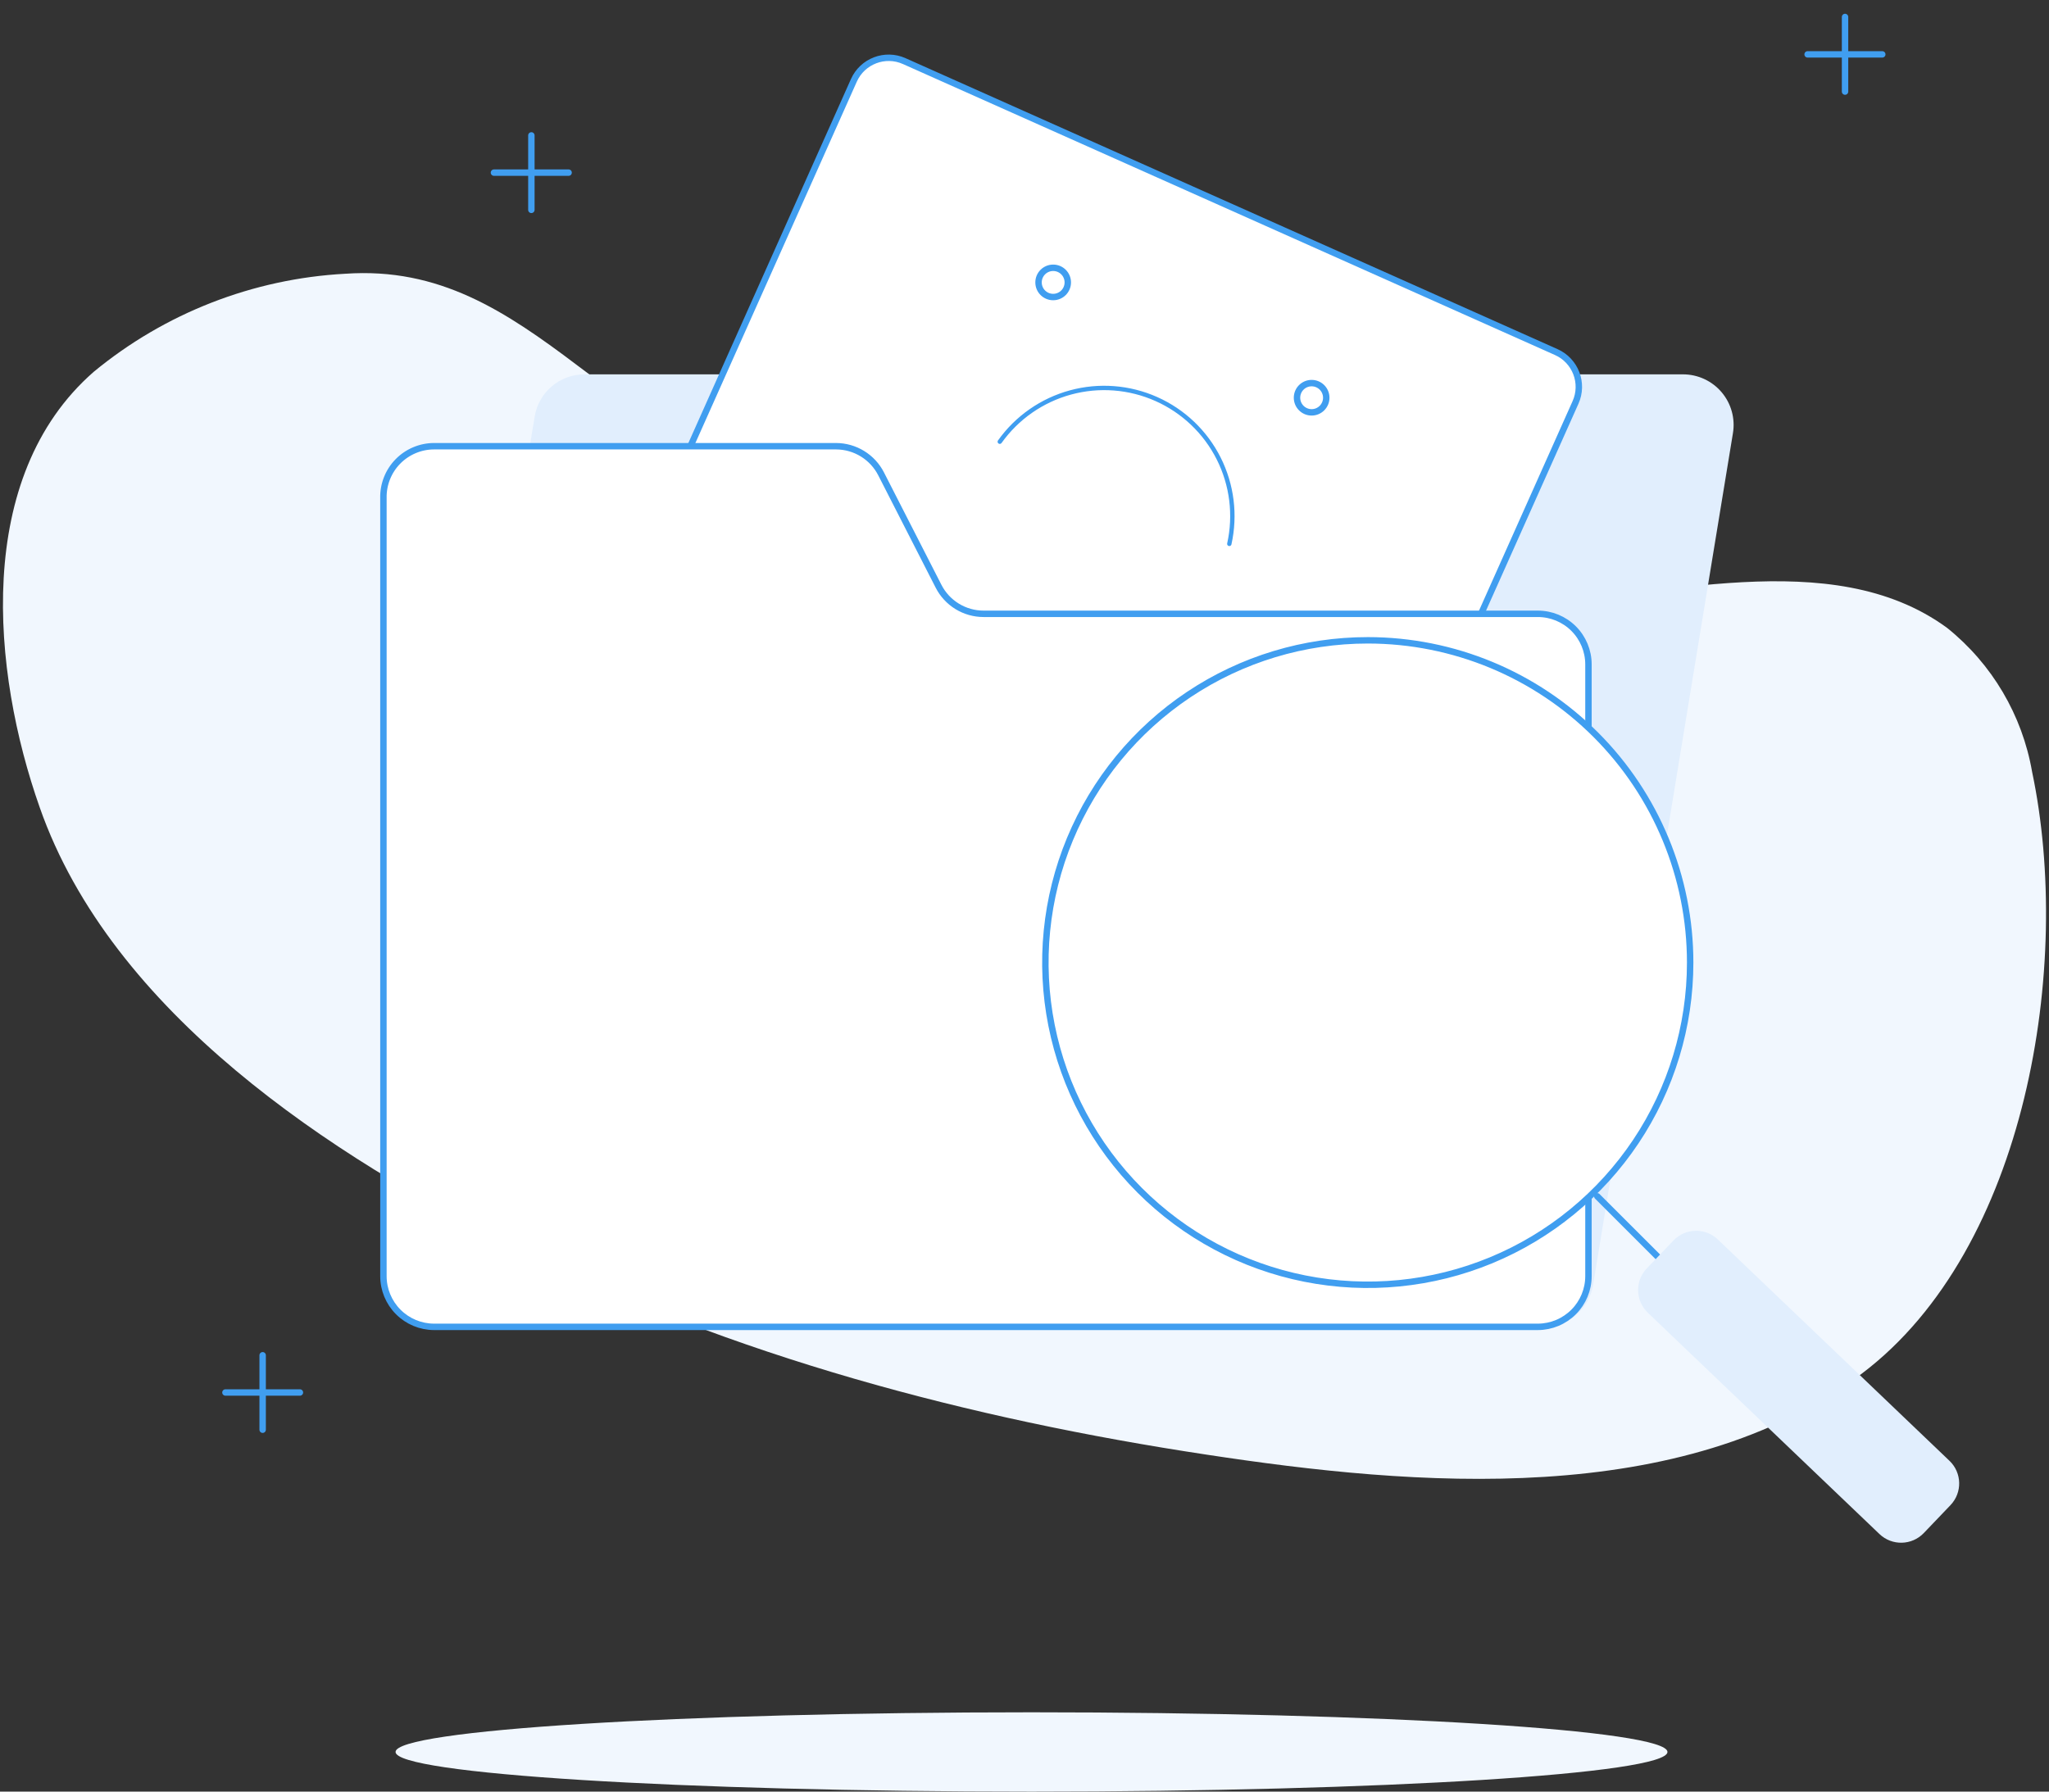
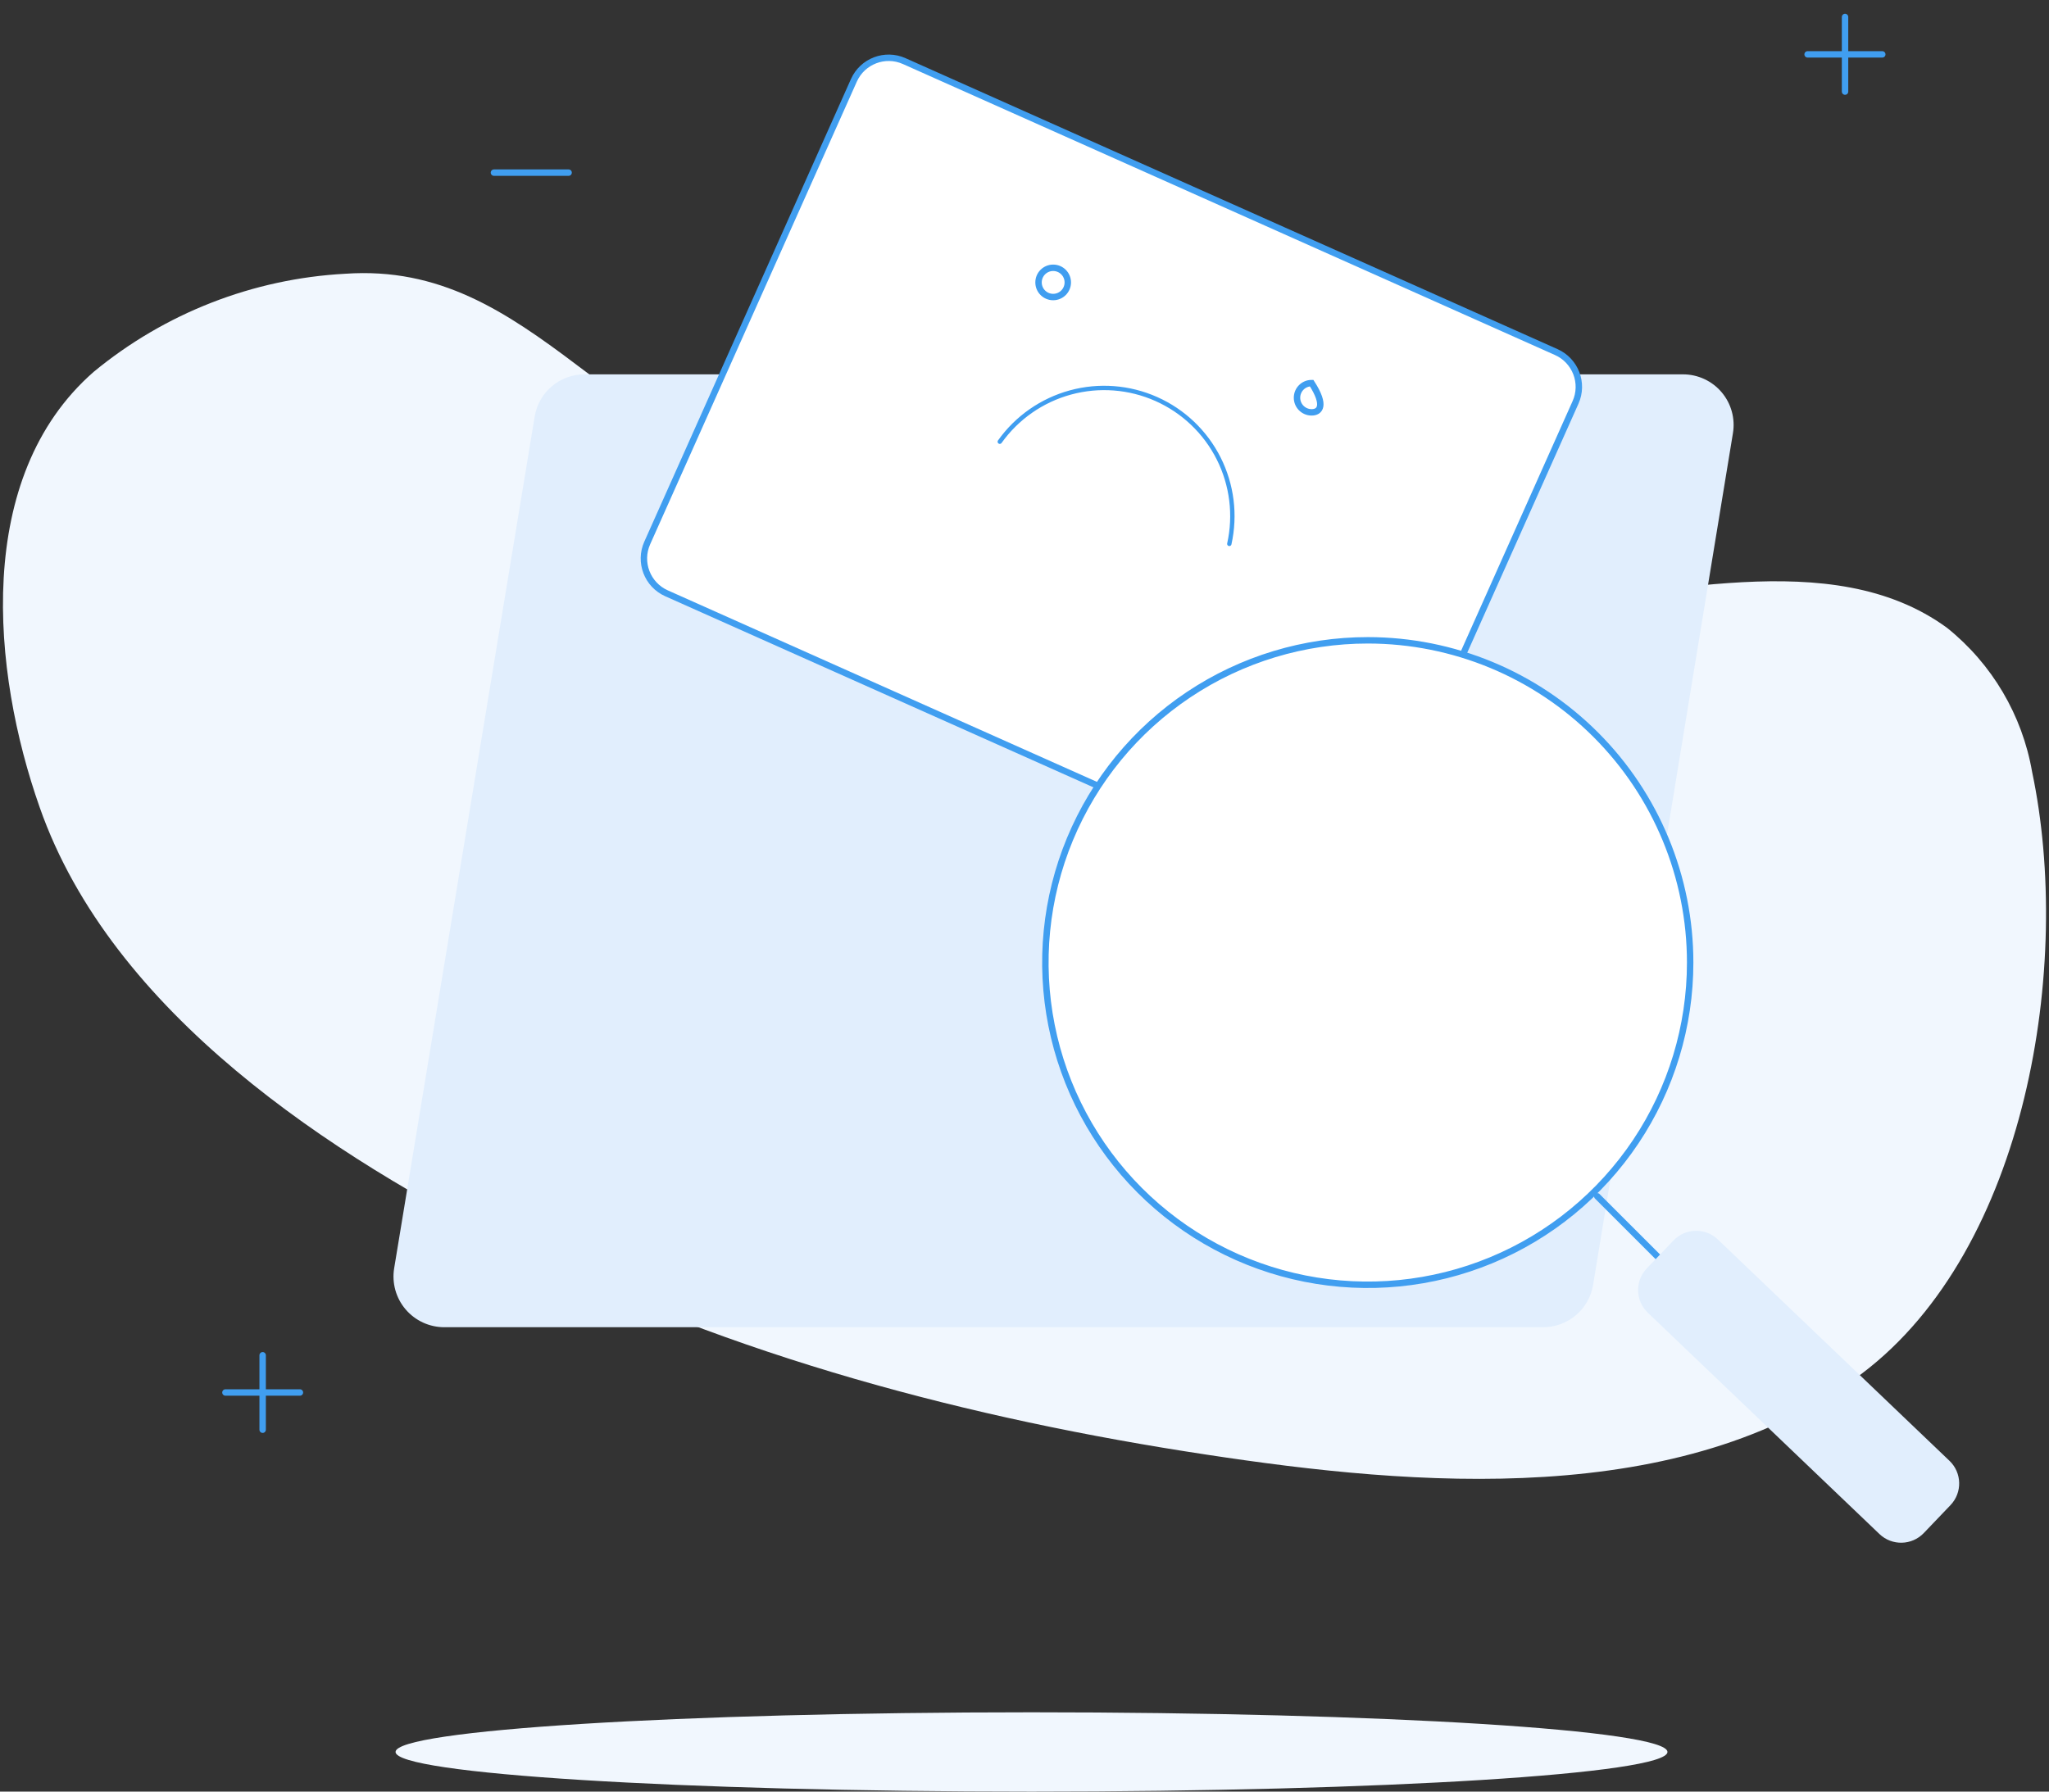
<svg xmlns="http://www.w3.org/2000/svg" width="319" height="279" viewBox="0 0 319 279" fill="none">
  <rect x="0" y="0" width="319" height="279" fill="#333333" stroke="none" />
-   <path d="M82.727 21.086V32.681" stroke="#409EF0" stroke-linecap="round" stroke-linejoin="round" />
  <path d="M76.9 26.883H88.525" stroke="#409EF0" stroke-linecap="round" stroke-linejoin="round" />
  <path d="M214.746 94.213C192.172 94.213 169.193 93.297 147.697 87.311C126.606 81.459 107.241 70.107 89.98 56.976C78.679 48.428 68.403 41.606 53.731 42.631C39.378 43.407 25.651 48.766 14.57 57.919C-4.094 74.26 -1.289 104.541 6.182 125.735C17.402 157.741 51.547 180.041 80.567 194.467C114.092 211.212 150.933 220.946 187.856 226.527C220.221 231.462 261.81 235.021 289.859 213.908C315.616 194.467 322.682 150.138 316.371 120.207C314.84 111.365 310.131 103.387 303.129 97.773C285.031 84.533 258.034 93.378 237.698 93.809C230.146 93.971 222.46 94.16 214.746 94.213Z" fill="#F1F7FE" />
  <path d="M40.891 211.05V222.645" stroke="#409EF0" stroke-linecap="round" stroke-linejoin="round" />
  <path d="M35.096 216.847H46.693" stroke="#409EF0" stroke-linecap="round" stroke-linejoin="round" />
  <path d="M160.592 279C215.274 279 259.601 276.235 259.601 272.825C259.601 269.415 215.274 266.65 160.592 266.65C105.911 266.65 61.583 269.415 61.583 272.825C61.583 276.235 105.911 279 160.592 279Z" fill="#F1F7FE" />
  <path d="M240.178 206.682H69.157C68.013 206.681 66.882 206.431 65.843 205.951C64.805 205.47 63.883 204.77 63.142 203.898C62.4 203.026 61.857 202.004 61.55 200.901C61.243 199.799 61.179 198.643 61.363 197.514L83.236 64.903C83.531 63.058 84.476 61.378 85.9 60.167C87.324 58.956 89.134 58.293 91.003 58.297H262.024C263.168 58.297 264.298 58.546 265.335 59.027C266.373 59.508 267.293 60.209 268.033 61.081C268.772 61.954 269.312 62.977 269.616 64.079C269.92 65.182 269.98 66.337 269.792 67.465L248.026 200.075C247.724 201.932 246.766 203.62 245.326 204.832C243.886 206.043 242.06 206.7 240.178 206.682Z" fill="#E1EEFD" />
  <path d="M242.289 54.829L140.775 9.515C137.783 8.179 134.274 9.522 132.938 12.513L100.764 84.556C99.428 87.548 100.771 91.056 103.763 92.391L205.277 137.705C208.27 139.041 211.779 137.699 213.115 134.707L245.288 62.664C246.624 59.672 245.281 56.164 242.289 54.829Z" fill="white" stroke="#409EF0" stroke-linecap="round" stroke-linejoin="round" />
  <path d="M155.651 68.786C158.323 65.038 162.21 62.328 166.651 61.117C171.093 59.905 175.817 60.266 180.023 62.139C184.229 64.011 187.658 67.279 189.729 71.39C191.8 75.501 192.386 80.202 191.387 84.695" stroke="#409EF0" stroke-width="0.68" stroke-linecap="round" stroke-linejoin="round" />
-   <path d="M204.203 59.659C205.461 59.66 206.48 60.679 206.48 61.937C206.48 63.194 205.461 64.214 204.203 64.214C202.945 64.214 201.925 63.194 201.925 61.937C201.925 60.679 202.945 59.659 204.203 59.659Z" stroke="#409EF0" />
+   <path d="M204.203 59.659C206.48 63.194 205.461 64.214 204.203 64.214C202.945 64.214 201.925 63.194 201.925 61.937C201.925 60.679 202.945 59.659 204.203 59.659Z" stroke="#409EF0" />
  <path d="M163.963 41.702C165.221 41.702 166.24 42.721 166.24 43.979C166.24 45.236 165.221 46.256 163.963 46.256C162.705 46.256 161.685 45.237 161.685 43.979C161.685 42.721 162.705 41.702 163.963 41.702Z" stroke="#409EF0" />
-   <path d="M239.426 206.627H67.569C65.478 206.62 63.475 205.785 61.999 204.304C60.523 202.823 59.694 200.818 59.694 198.727V77.576C59.669 76.525 59.853 75.48 60.238 74.501C60.622 73.522 61.197 72.63 61.931 71.877C62.664 71.124 63.541 70.524 64.509 70.114C65.477 69.703 66.517 69.49 67.569 69.487H130.168C131.621 69.492 133.043 69.898 134.281 70.659C135.518 71.42 136.521 72.507 137.18 73.801L146.108 91.274C146.765 92.57 147.767 93.659 149.005 94.42C150.243 95.182 151.667 95.586 153.12 95.588H239.426C241.515 95.588 243.518 96.418 244.995 97.894C246.472 99.371 247.301 101.374 247.301 103.462V198.727C247.301 200.818 246.473 202.823 244.996 204.304C243.52 205.785 241.517 206.62 239.426 206.627Z" fill="white" stroke="#409EF0" stroke-linecap="round" stroke-linejoin="round" />
  <path d="M212.968 99.714C203.04 99.709 193.333 102.647 185.076 108.158C176.818 113.668 170.381 121.504 166.577 130.673C162.774 139.841 161.777 149.932 163.71 159.668C165.644 169.404 170.422 178.347 177.441 185.368C184.459 192.389 193.402 197.171 203.139 199.109C212.877 201.047 222.97 200.055 232.143 196.258C241.316 192.461 249.157 186.029 254.673 177.776C260.189 169.523 263.134 159.82 263.134 149.895C263.134 136.59 257.849 123.831 248.442 114.421C239.035 105.011 226.276 99.721 212.968 99.714Z" fill="white" stroke="#409EF0" stroke-linecap="round" stroke-linejoin="round" />
  <path d="M248.674 186.297L262.052 199.671" stroke="#409EF0" stroke-linecap="round" stroke-linejoin="round" />
  <path d="M260.539 193.173L256.383 197.52C254.52 199.468 254.59 202.557 256.538 204.42L292.605 238.89C294.554 240.753 297.644 240.683 299.507 238.735L303.663 234.388C305.526 232.44 305.457 229.351 303.508 227.488L267.441 193.018C265.492 191.155 262.402 191.225 260.539 193.173Z" fill="#E1EEFD" />
  <path d="M287.247 2.642V14.264" stroke="#409EF0" stroke-linecap="round" stroke-linejoin="round" />
  <path d="M281.419 8.467H293.044" stroke="#409EF0" stroke-linecap="round" stroke-linejoin="round" />
</svg>